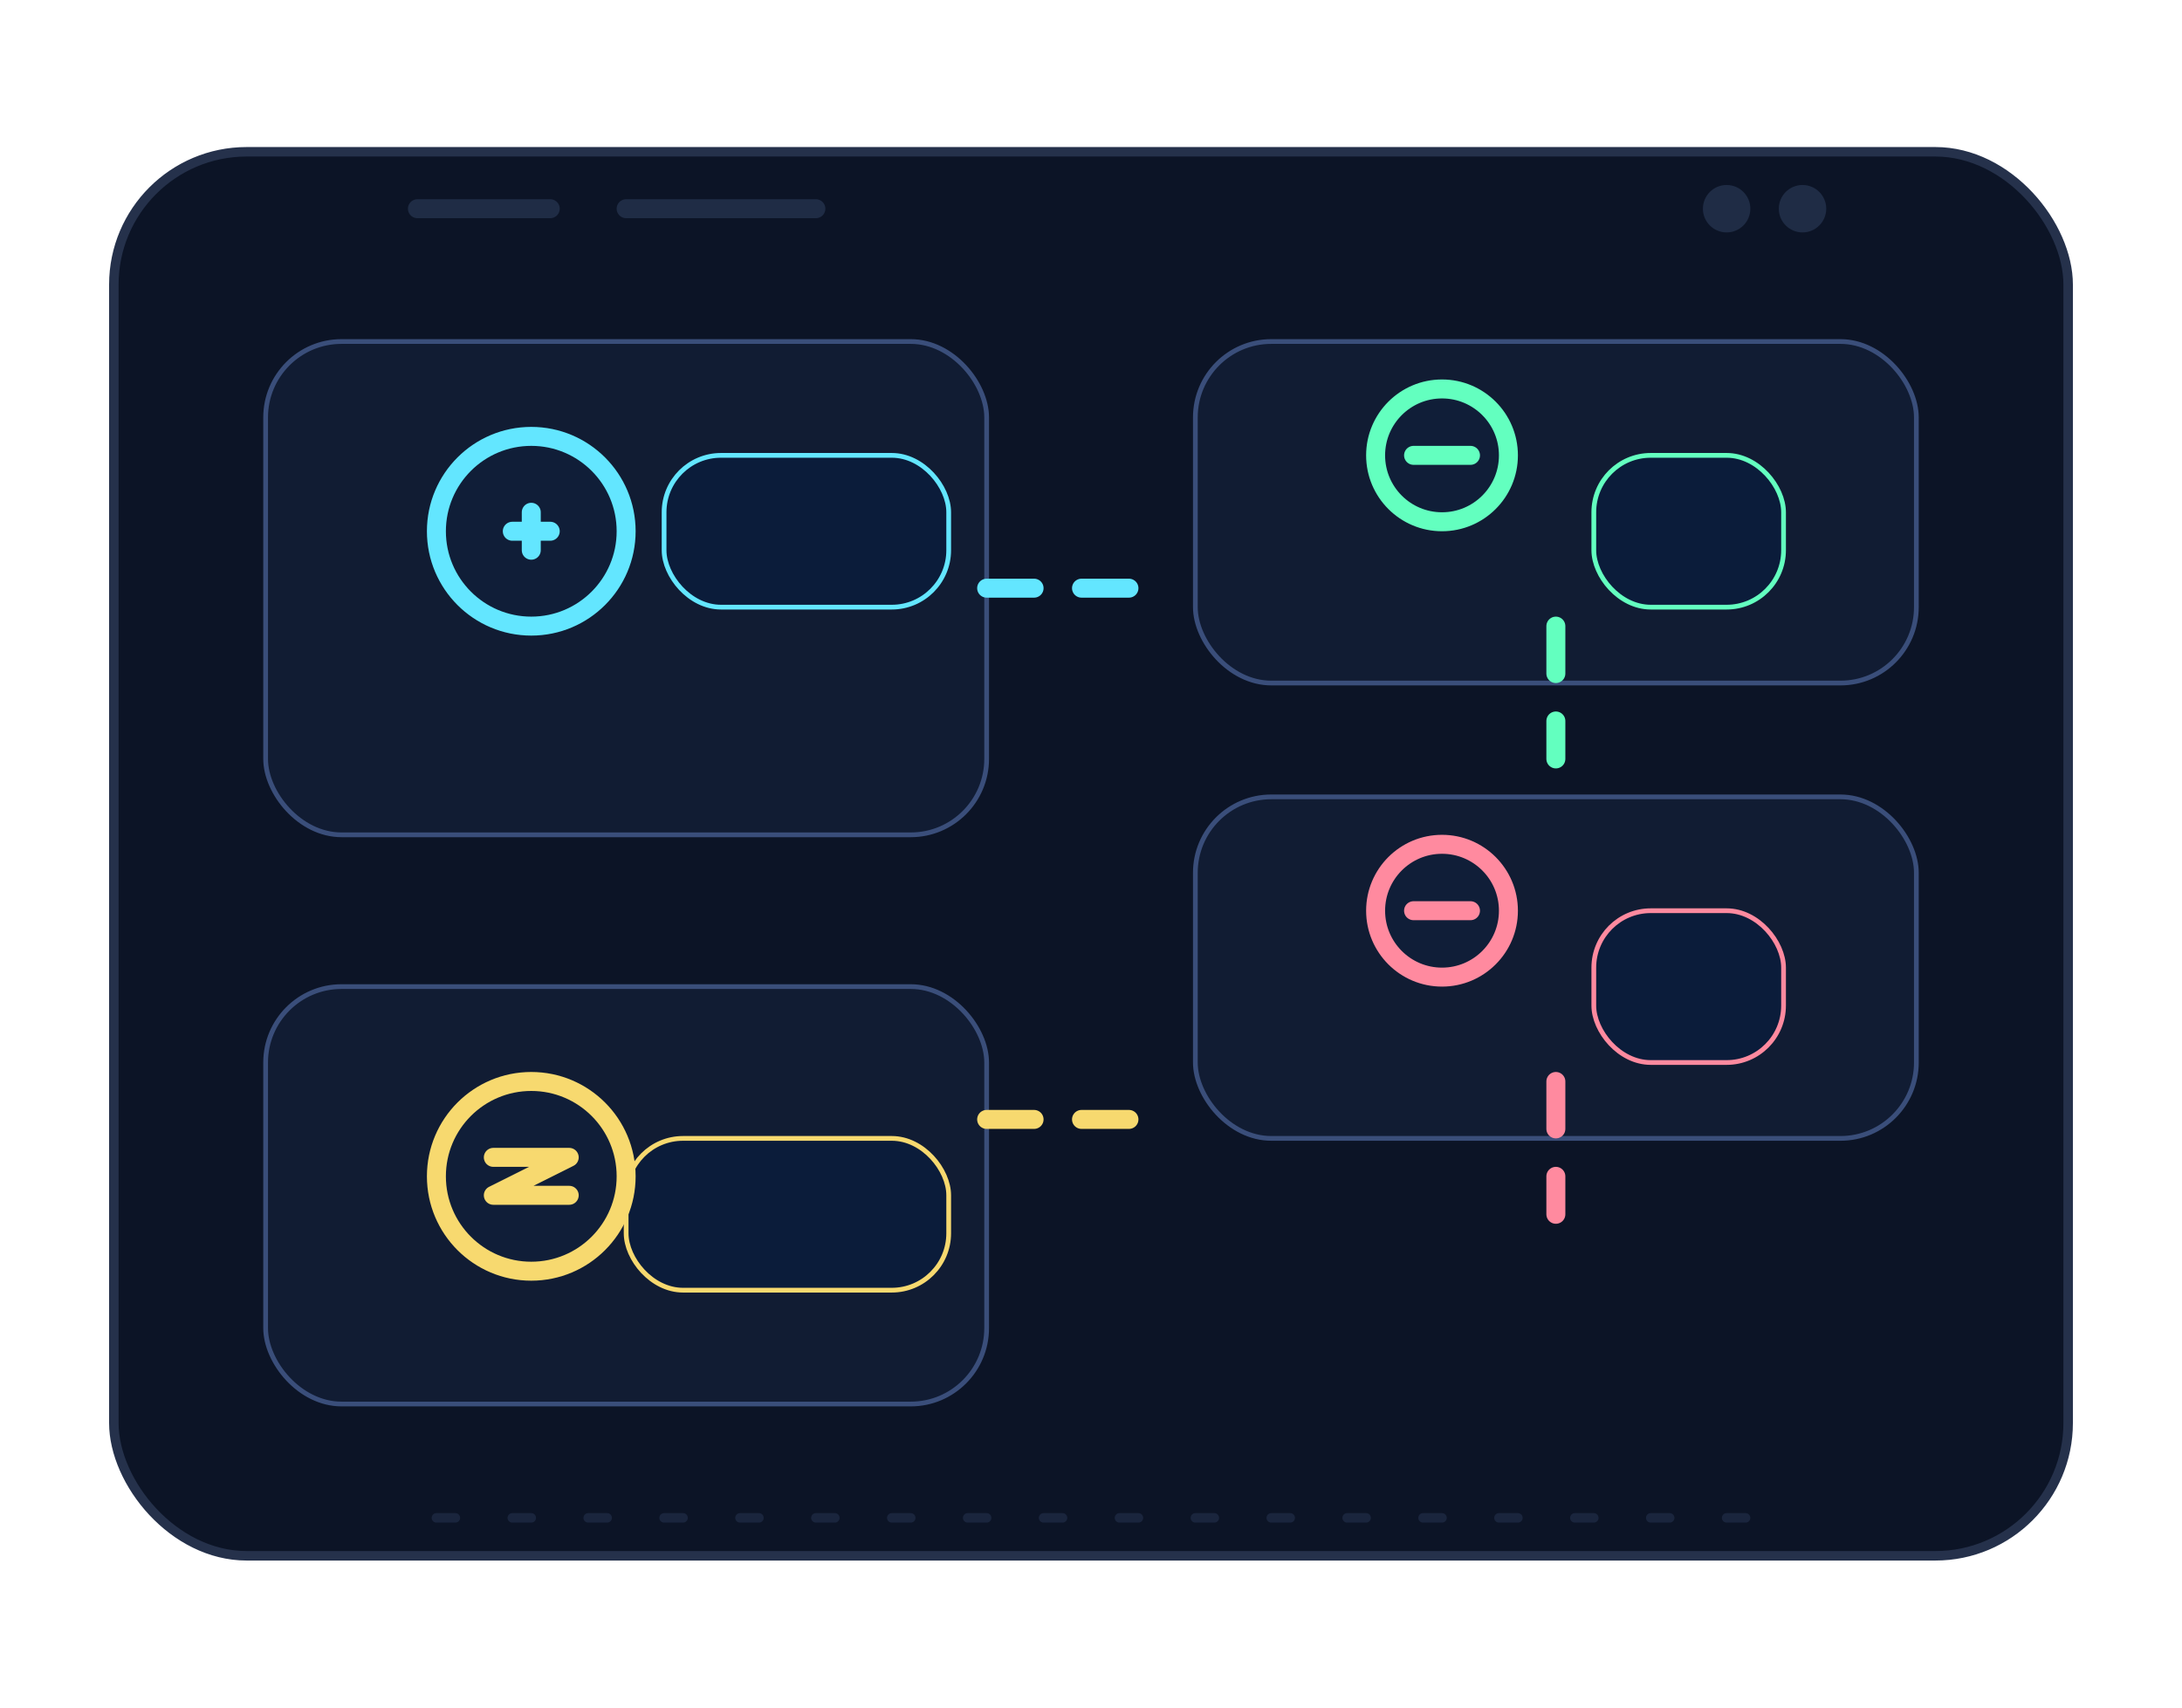
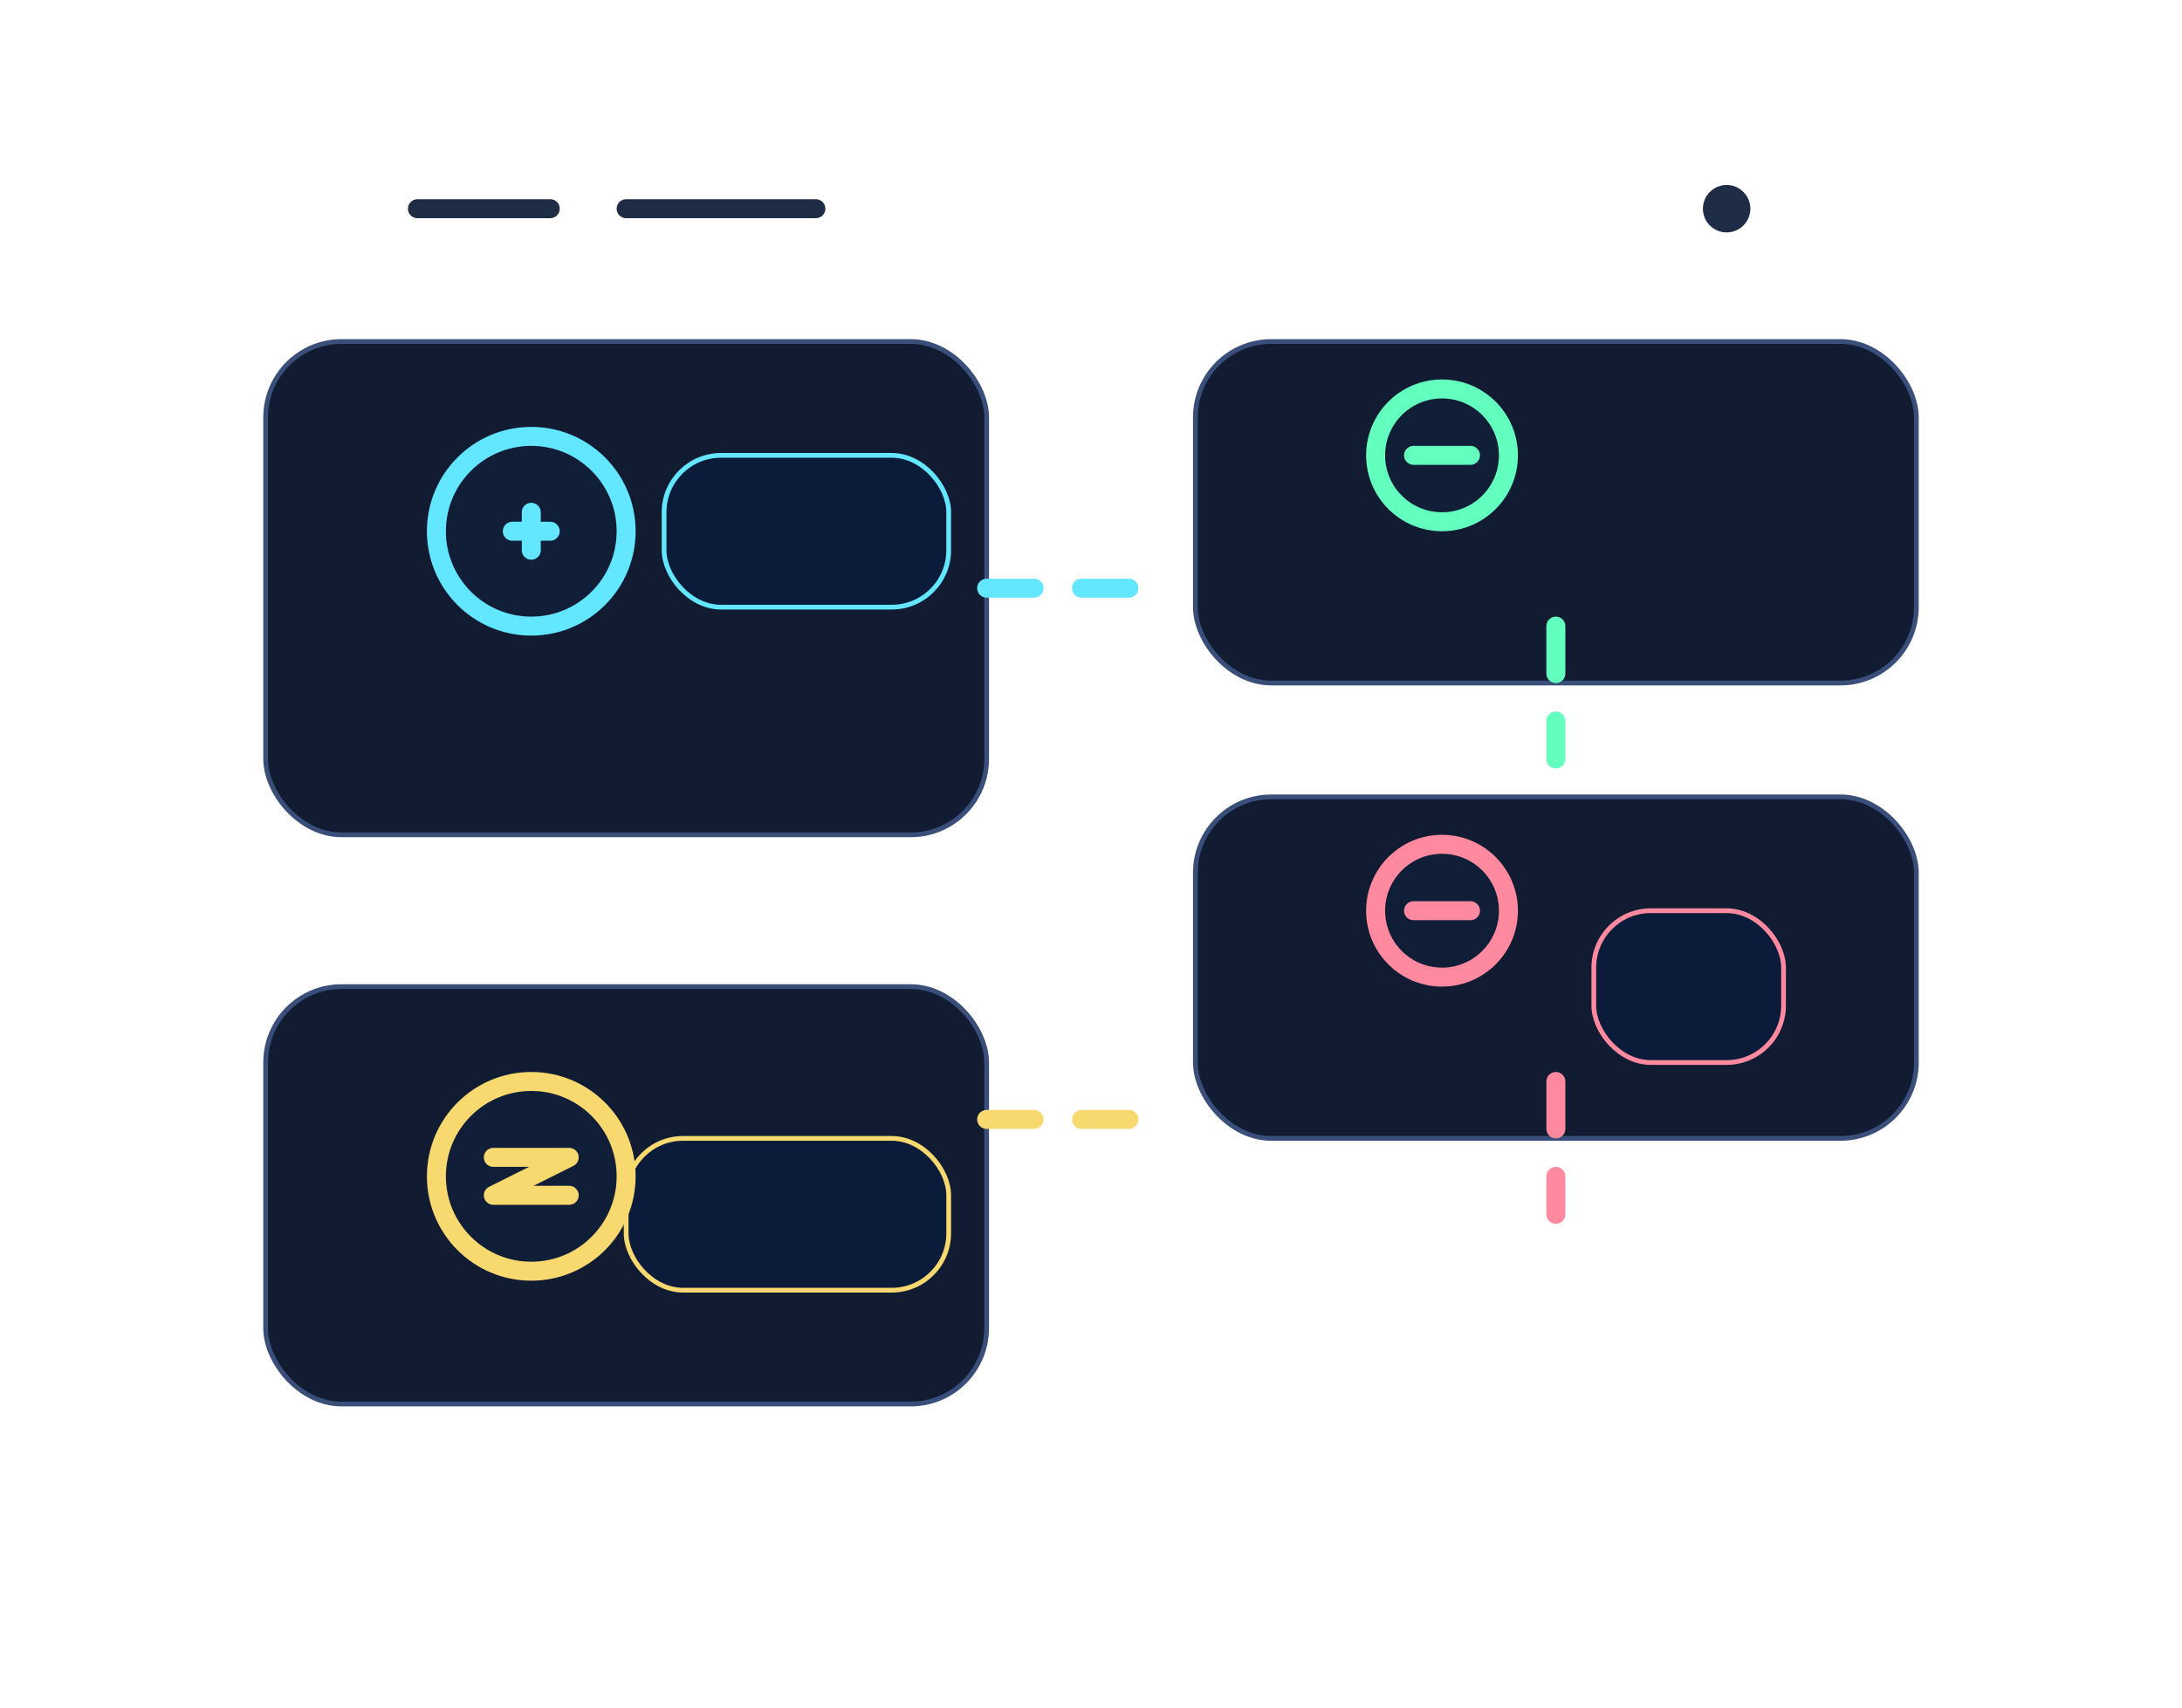
<svg xmlns="http://www.w3.org/2000/svg" width="460" height="360" viewBox="0 0 460 360" fill="none">
-   <rect x="24" y="32" width="412" height="296" rx="28" fill="#0C1426" stroke="#25314B" stroke-width="2" />
  <rect x="56" y="72" width="152" height="104" rx="16" fill="#111C33" stroke="#3A4E7A" />
  <rect x="252" y="72" width="152" height="72" rx="16" fill="#111C33" stroke="#3A4E7A" />
  <rect x="252" y="168" width="152" height="72" rx="16" fill="#111C33" stroke="#3A4E7A" />
  <rect x="56" y="208" width="152" height="88" rx="16" fill="#111C33" stroke="#3A4E7A" />
  <rect x="140" y="96" width="60" height="32" rx="12" fill="#0B1C3A" stroke="#63E6FF" />
-   <rect x="336" y="96" width="40" height="32" rx="12" fill="#0B1C3A" stroke="#63FFBF" />
  <rect x="336" y="192" width="40" height="32" rx="12" fill="#0B1C3A" stroke="#FF8A9F" />
  <rect x="132" y="240" width="68" height="32" rx="12" fill="#0B1C3A" stroke="#F7D96F" />
  <path d="M208 124H244" stroke="#63E6FF" stroke-width="4" stroke-linecap="round" stroke-dasharray="10 10" />
  <path d="M208 236H244" stroke="#F7D96F" stroke-width="4" stroke-linecap="round" stroke-dasharray="10 10" />
  <path d="M328 132V160" stroke="#63FFBF" stroke-width="4" stroke-linecap="round" stroke-dasharray="10 10" />
  <path d="M328 228V256" stroke="#FF8A9F" stroke-width="4" stroke-linecap="round" stroke-dasharray="10 10" />
  <circle cx="112" cy="112" r="20" fill="#101E38" stroke="#63E6FF" stroke-width="4" />
  <path d="M108 112h8M112 108v8" stroke="#63E6FF" stroke-width="4" stroke-linecap="round" />
  <circle cx="304" cy="96" r="14" fill="#101E38" stroke="#63FFBF" stroke-width="4" />
  <path d="M298 96h12" stroke="#63FFBF" stroke-width="4" stroke-linecap="round" />
  <circle cx="304" cy="192" r="14" fill="#101E38" stroke="#FF8A9F" stroke-width="4" />
  <path d="M298 192h12" stroke="#FF8A9F" stroke-width="4" stroke-linecap="round" />
  <circle cx="112" cy="248" r="20" fill="#101E38" stroke="#F7D96F" stroke-width="4" />
  <path d="M104 244h16l-16 8h16" stroke="#F7D96F" stroke-width="4" stroke-linecap="round" stroke-linejoin="round" />
-   <path d="M92 320h276" stroke="#23314D" stroke-width="2" stroke-linecap="round" stroke-dasharray="4 12" opacity="0.6" />
  <path d="M88 44h28" stroke="#1F2C45" stroke-width="4" stroke-linecap="round" />
  <path d="M132 44h40" stroke="#1F2C45" stroke-width="4" stroke-linecap="round" />
  <circle cx="364" cy="44" r="5" fill="#1F2C45" />
-   <circle cx="380" cy="44" r="5" fill="#1F2C45" />
</svg>